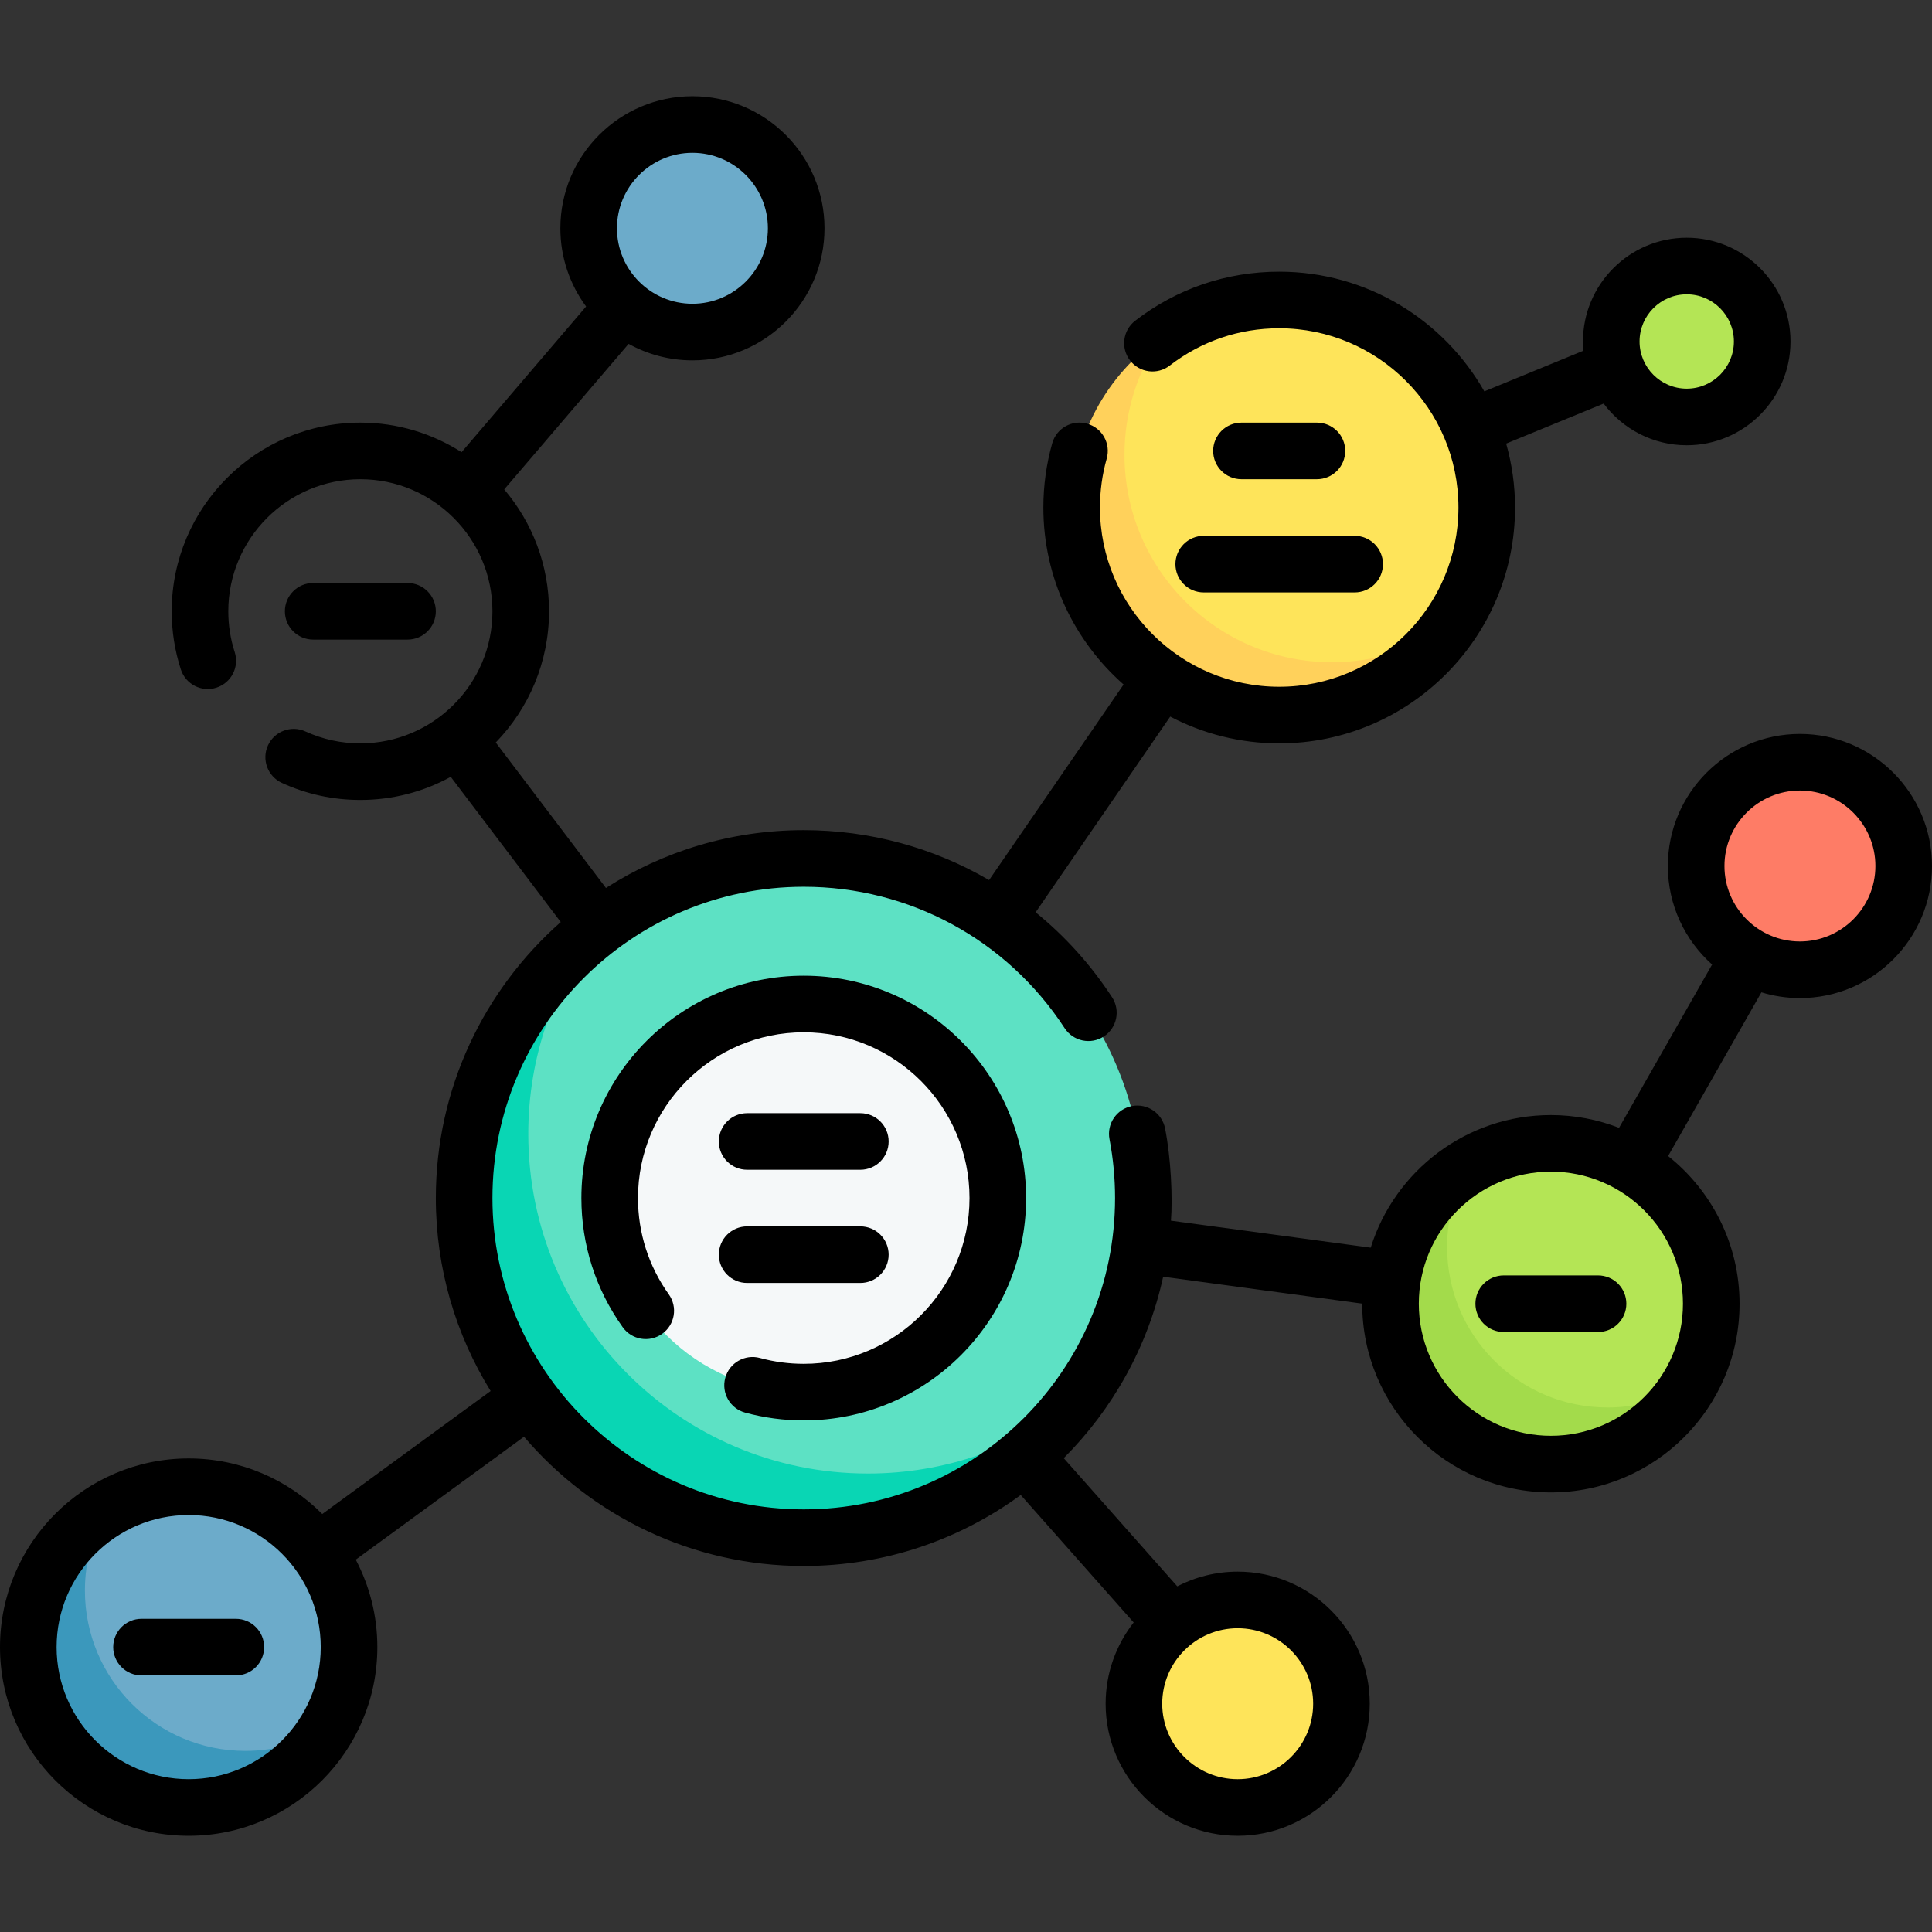
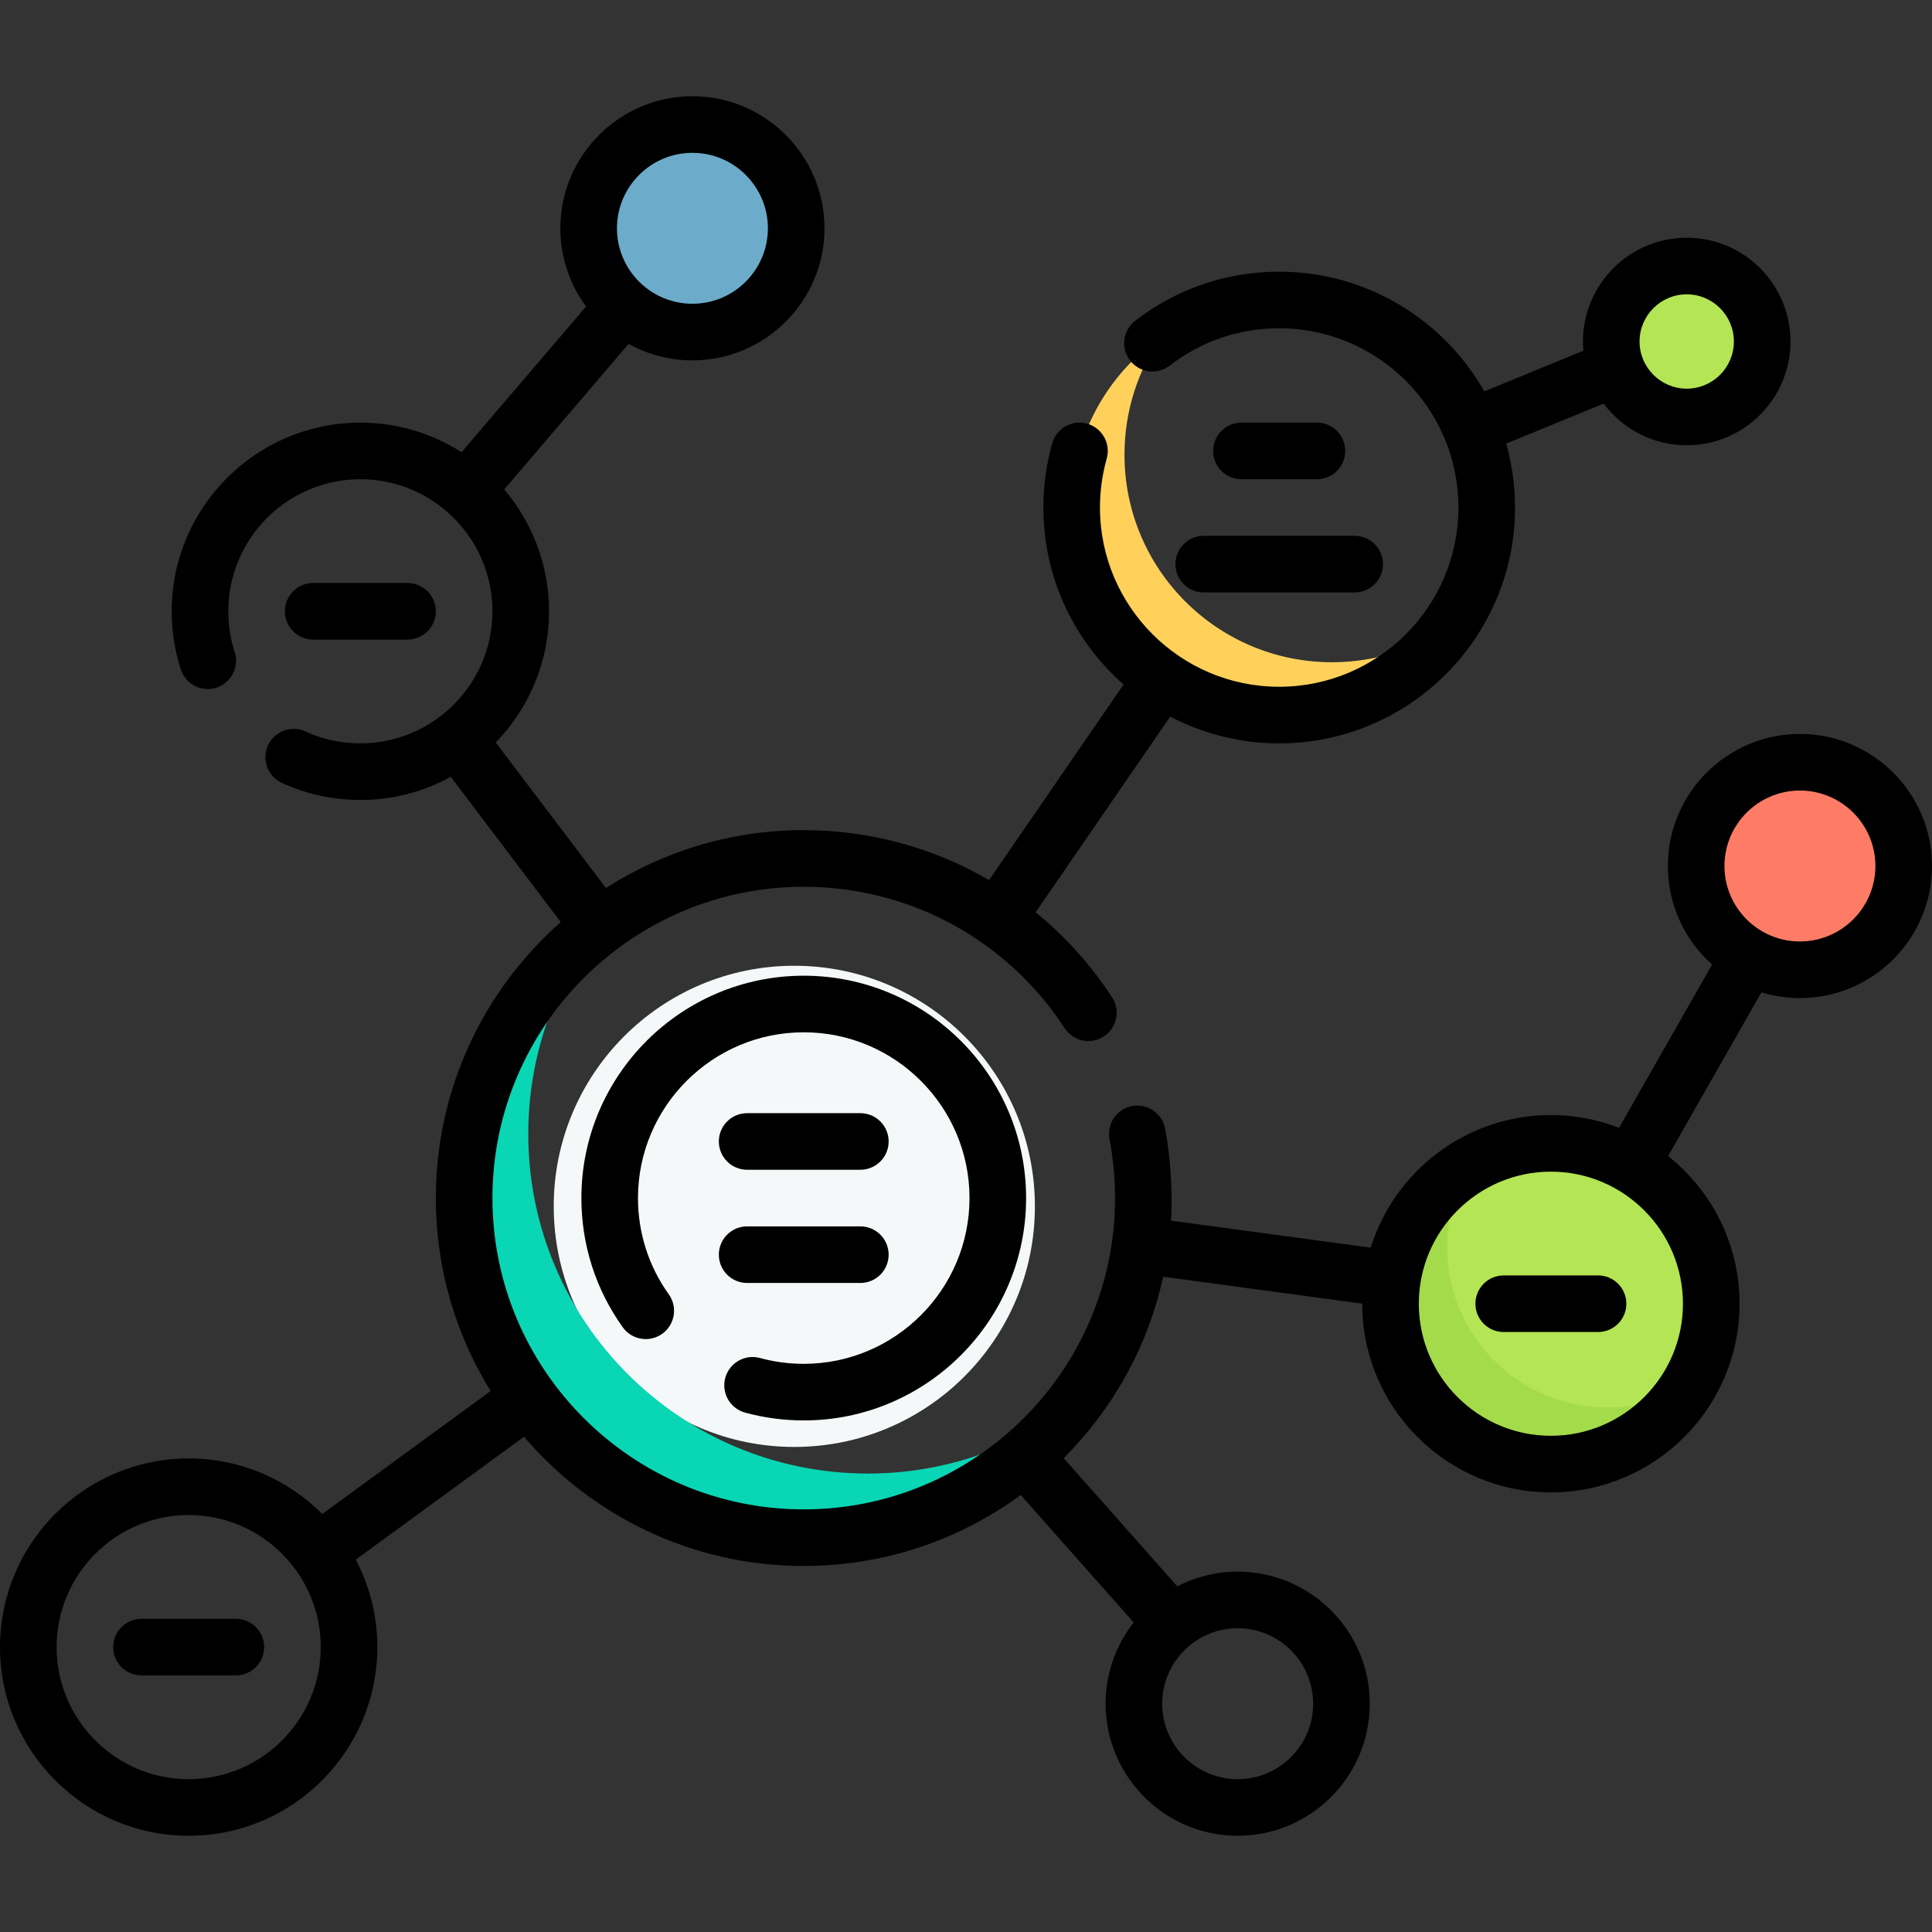
<svg xmlns="http://www.w3.org/2000/svg" id="Capa_1" enable-background="new 0 0 512 512" height="512" viewBox="0 0 512 512" width="512">
  <rect x="0" y="0" width="512" height="512" fill="#333333" stroke="none" />
  <g>
    <g>
-       <path d="m394 134.5c0-30.376-24.624-55-55-55-11.611 0-22.378 3.603-31.254 9.745-11.893 12.3-20.746 26.905-20.746 45.67 0 30.376 21.624 50.723 52 50.723 11.632 0 21.966-1.285 30.851-7.447 5.449-3.779 14.404-12.438 14.404-12.438 6.142-8.875 9.745-19.642 9.745-31.253z" fill="#fee45a" />
      <path d="m384.255 165.754c-9.91 14.35-26.485 23.746-45.255 23.746-30.38 0-55-24.62-55-55 0-18.77 9.396-35.345 23.746-45.255-6.15 8.87-9.746 19.645-9.746 31.255 0 30.38 24.62 55 55 55 11.61 0 22.385-3.596 31.255-9.746z" fill="#ffd15b" />
      <circle cx="183.5" cy="60.5" fill="#6cabca" r="27.5" />
      <circle cx="447" cy="90.5" fill="#b4e555" r="20" />
-       <circle cx="328" cy="451.5" fill="#fee45a" r="27.5" />
      <circle cx="477" cy="229.5" fill="#fe7c66" r="27.5" />
      <circle cx="210.5" cy="319.696" fill="#f5f8f9" r="63.758" />
      <g>
-         <path d="m213 227.5c-20.519 0-39.434 6.866-54.572 18.427 0 0-8.381 8.785-12.428 13.456-13.672 15.785-17.085 35.595-17.085 58.117 0 49.706 34.38 86.138 84.085 86.138 26.002 0 48.761-7.708 65.191-25.34 2.012-2.16 6.38-6.227 6.38-6.227 11.561-15.139 18.429-34.052 18.429-54.571 0-49.706-40.294-90-90-90zm0 141.429c-28.403 0-51.429-23.025-51.429-51.429s23.025-51.429 51.429-51.429 51.429 23.025 51.429 51.429-23.026 51.429-51.429 51.429z" fill="#5de1c4" />
-       </g>
+         </g>
      <g>
        <path d="m284.572 372.071c-16.44 21.54-42.382 35.429-71.572 35.429-49.71 0-90-40.29-90-90 0-29.19 13.888-55.133 35.428-71.573-11.57 15.13-18.428 34.053-18.428 54.573 0 49.71 40.29 90 90 90 20.52 0 39.441-6.859 54.572-18.429z" fill="#09d6b4" />
      </g>
      <g>
        <path d="m453.5 345.5c0-23.472-19.028-42.5-42.5-42.5-7.888 0-15.272 2.152-21.602 5.896-10.287 8.52-17.834 21.019-17.834 36.604 0 23.472 16.485 40.064 39.957 40.064 15.584 0 25.096-6.842 36.082-18.462 3.745-6.33 5.897-13.714 5.897-21.602z" fill="#b4e555" />
        <path d="m447.604 367.102c-7.39 12.51-21.024 20.898-36.604 20.898-23.47 0-42.5-19.03-42.5-42.5 0-15.58 8.388-29.213 20.898-36.604-3.75 6.33-5.898 13.713-5.898 21.604 0 23.47 19.03 42.5 42.5 42.5 7.89 0 15.274-2.148 21.604-5.898z" fill="#a3db4b" />
      </g>
      <g>
-         <path d="m92.5 436.5c0-23.472-19.028-42.5-42.5-42.5-7.888 0-15.272 2.152-21.602 5.896-10.287 8.52-17.834 21.019-17.834 36.604 0 23.472 16.485 40.064 39.957 40.064 15.584 0 25.096-6.842 36.082-18.462 3.745-6.33 5.897-13.714 5.897-21.602z" fill="#6cabca" />
-         <path d="m86.604 458.102c-7.391 12.51-21.024 20.898-36.604 20.898-23.47 0-42.5-19.03-42.5-42.5 0-15.58 8.388-29.213 20.898-36.604-3.75 6.33-5.898 13.713-5.898 21.604 0 23.47 19.03 42.5 42.5 42.5 7.89 0 15.274-2.148 21.604-5.898z" fill="#3b98bc" />
-       </g>
+         </g>
    </g>
    <g>
      <path d="m197.467 374.358c5.041 1.374 10.267 2.07 15.533 2.07 32.493 0 58.929-26.436 58.929-58.929s-26.436-58.928-58.929-58.928-58.929 26.436-58.929 58.929c0 12.364 3.789 24.201 10.958 34.232 2.409 3.37 7.093 4.147 10.463 1.74 3.369-2.408 4.149-7.093 1.74-10.463-5.339-7.471-8.161-16.292-8.161-25.51 0-24.223 19.706-43.929 43.929-43.929s43.929 19.706 43.929 43.929-19.706 43.93-43.929 43.93c-3.935 0-7.833-.52-11.59-1.543-3.992-1.087-8.118 1.268-9.208 5.265-1.089 3.995 1.268 8.118 5.265 9.207z" />
      <path d="m477 194.5c-19.299 0-35 15.701-35 35 0 10.37 4.537 19.696 11.726 26.11l-24.665 43.279c-5.606-2.18-11.693-3.389-18.06-3.389-22.399 0-41.404 14.804-47.746 35.142l-52.943-7.155c.475-5.968.005-16.624-1.551-24.414-.779-4.067-4.698-6.732-8.776-5.956-4.068.778-6.734 4.708-5.956 8.776.978 5.104 1.473 10.355 1.473 15.606 0 45.49-37.01 82.5-82.5 82.5s-82.5-37.01-82.5-82.5 37.008-82.499 82.498-82.499c27.985 0 53.835 14.013 69.148 37.484 2.264 3.469 6.91 4.446 10.38 2.183 3.469-2.264 4.446-6.91 2.183-10.38-5.642-8.648-12.497-16.209-20.26-22.52l35.67-51.866c8.645 4.525 18.464 7.099 28.879 7.099 34.463 0 62.5-28.037 62.5-62.5 0-5.872-.832-11.55-2.353-16.942l25.832-10.603c5.021 6.701 13.023 11.045 22.021 11.045 15.163 0 27.5-12.337 27.5-27.5s-12.337-27.5-27.5-27.5-27.5 12.337-27.5 27.5c0 .823.043 1.637.114 2.442l-26.253 10.776c-10.755-18.92-31.085-31.718-54.361-31.718-13.954 0-27.154 4.499-38.174 13.01-3.278 2.531-3.884 7.242-1.352 10.52 2.532 3.28 7.244 3.884 10.52 1.352 8.37-6.465 18.401-9.882 29.006-9.882 26.191 0 47.5 21.309 47.5 47.5s-21.309 47.5-47.5 47.5-47.5-21.309-47.5-47.5c0-4.405.602-8.766 1.787-12.959 1.127-3.985-1.189-8.131-5.176-9.258-3.989-1.128-8.131 1.189-9.258 5.176-1.562 5.521-2.354 11.255-2.354 17.041 0 18.67 8.239 35.442 21.26 46.904l-35.644 51.827c-14.663-8.551-31.532-13.231-49.115-13.231-19.281 0-37.273 5.627-52.421 15.324l-29.2-38.552c8.73-9.006 14.12-21.268 14.12-34.772 0-12.306-4.477-23.58-11.877-32.301l32.965-38.57c5.017 2.781 10.781 4.371 16.912 4.371 19.299 0 35-15.701 35-35s-15.701-35-35-35-35 15.701-35 35c0 7.752 2.537 14.92 6.819 20.727l-32.998 38.609c-7.756-4.952-16.955-7.836-26.82-7.836-27.57 0-50 22.43-50 50 0 5.261.814 10.445 2.422 15.41 1.276 3.942 5.505 6.099 9.445 4.826 3.941-1.276 6.102-5.505 4.826-9.445-1.124-3.471-1.693-7.102-1.693-10.791 0-19.299 15.701-35 35-35s35 15.701 35 35-15.701 35-35 35c-5.08 0-9.976-1.062-14.55-3.156-3.768-1.722-8.217-.067-9.941 3.697-1.725 3.767-.069 8.217 3.697 9.941 6.548 2.998 13.544 4.518 20.794 4.518 8.675 0 16.839-2.224 23.957-6.126l29.148 38.484c-20.285 17.88-33.105 44.04-33.105 73.142 0 18.74 5.32 36.26 14.521 51.136l-44.617 32.593c-9.059-9.092-21.585-14.729-35.404-14.729-27.57 0-50 22.43-50 50s22.43 50 50 50 50-22.43 50-50c0-8.362-2.074-16.245-5.718-23.179l44.583-32.569c17.897 20.945 44.49 34.248 74.135 34.248 21.488 0 41.37-6.993 57.503-18.814l29.931 33.787c-4.651 5.943-7.434 13.414-7.434 21.527 0 19.299 15.701 35 35 35s35-15.701 35-35-15.701-35-35-35c-5.768 0-11.21 1.411-16.012 3.894l-30.092-33.969c12.964-12.959 22.3-29.543 26.353-48.079l52.751 7.129c0 .009-.001.017-.001.026 0 27.57 22.43 50 50 50s50-22.43 50-50c0-15.837-7.41-29.968-18.936-39.136l24.727-43.387c3.231.987 6.658 1.523 10.208 1.523 19.299 0 35-15.701 35-35s-15.699-35.001-34.998-35.001zm-30-116.5c6.893 0 12.5 5.607 12.5 12.5s-5.607 12.5-12.5 12.5-12.5-5.607-12.5-12.5 5.607-12.5 12.5-12.5zm-263.5-37.5c11.028 0 20 8.972 20 20s-8.972 20-20 20-20-8.972-20-20 8.972-20 20-20zm-133.5 431c-19.299 0-35-15.701-35-35s15.701-35 35-35 35 15.701 35 35-15.701 35-35 35zm298-20c0 11.028-8.972 20-20 20s-20-8.972-20-20 8.972-20 20-20 20 8.972 20 20zm63-71c-19.299 0-35-15.701-35-35s15.701-35 35-35 35 15.701 35 35-15.701 35-35 35zm66-131c-11.028 0-20-8.972-20-20s8.972-20 20-20 20 8.972 20 20-8.972 20-20 20z" />
      <path d="m349 127c4.143 0 7.5-3.357 7.5-7.5s-3.357-7.5-7.5-7.5h-20c-4.143 0-7.5 3.357-7.5 7.5s3.357 7.5 7.5 7.5z" />
      <path d="m311.5 149.5c0 4.143 3.357 7.5 7.5 7.5h40c4.143 0 7.5-3.357 7.5-7.5s-3.357-7.5-7.5-7.5h-40c-4.143 0-7.5 3.357-7.5 7.5z" />
      <path d="m423.5 338h-25c-4.143 0-7.5 3.357-7.5 7.5s3.357 7.5 7.5 7.5h25c4.143 0 7.5-3.357 7.5-7.5s-3.357-7.5-7.5-7.5z" />
      <path d="m198 310h30c4.143 0 7.5-3.357 7.5-7.5s-3.357-7.5-7.5-7.5h-30c-4.143 0-7.5 3.357-7.5 7.5s3.357 7.5 7.5 7.5z" />
      <path d="m198 340h30c4.143 0 7.5-3.357 7.5-7.5s-3.357-7.5-7.5-7.5h-30c-4.143 0-7.5 3.357-7.5 7.5s3.357 7.5 7.5 7.5z" />
      <path d="m62.5 429h-25c-4.143 0-7.5 3.357-7.5 7.5s3.357 7.5 7.5 7.5h25c4.143 0 7.5-3.357 7.5-7.5s-3.357-7.5-7.5-7.5z" />
      <path d="m108 169.5c4.143 0 7.5-3.357 7.5-7.5s-3.357-7.5-7.5-7.5h-25c-4.143 0-7.5 3.357-7.5 7.5s3.357 7.5 7.5 7.5z" />
    </g>
  </g>
</svg>